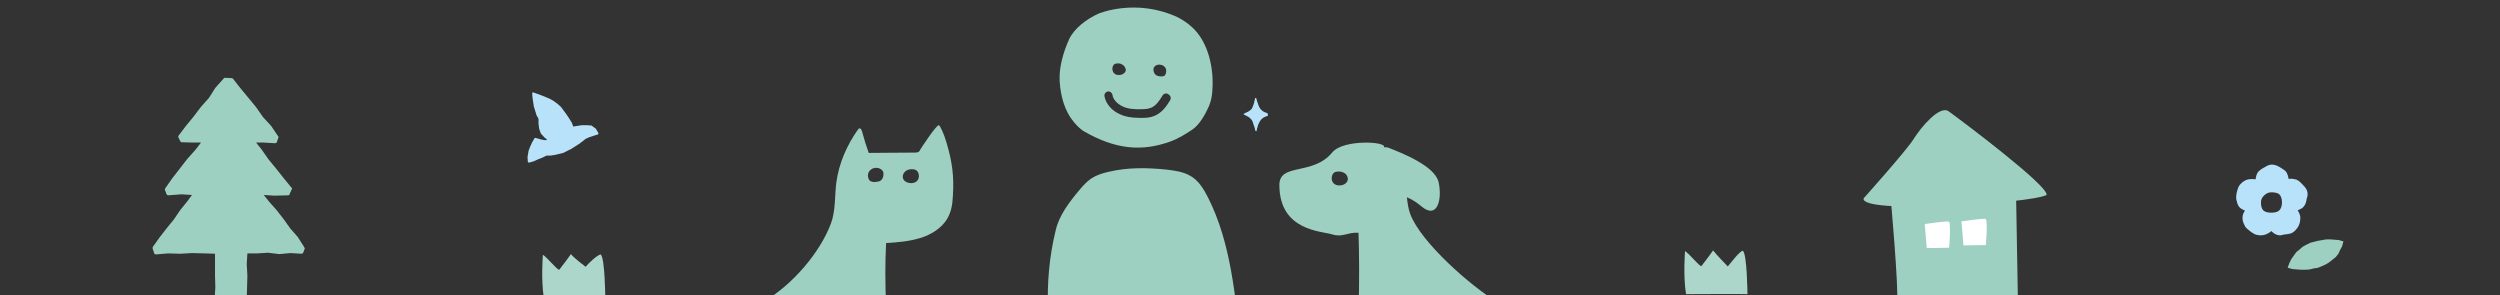
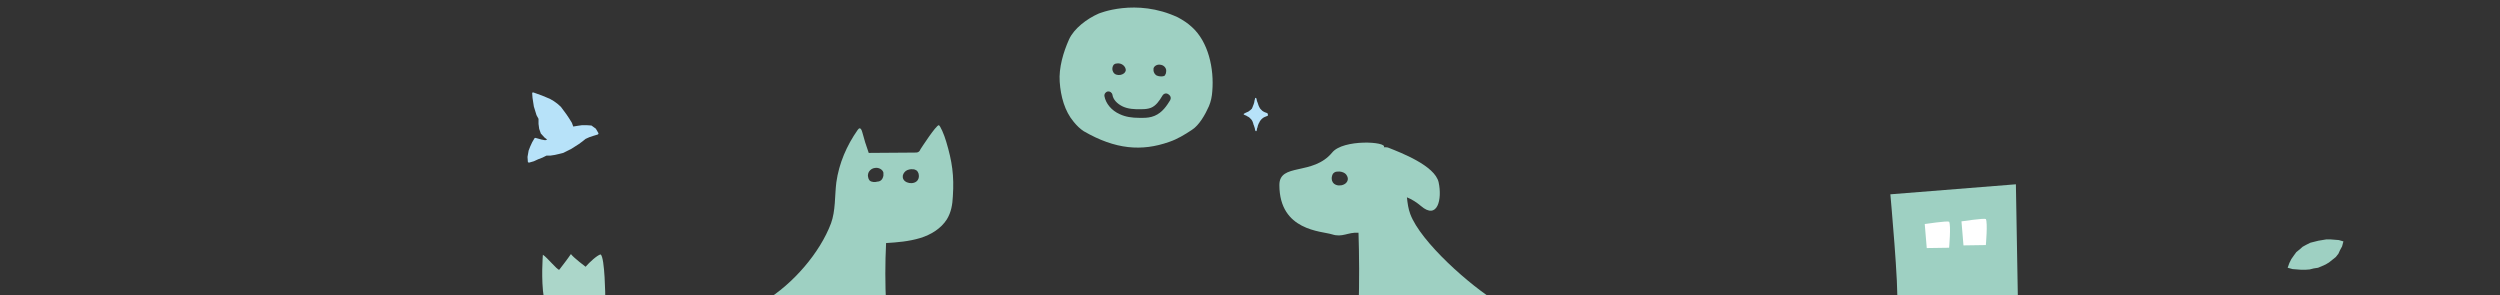
<svg xmlns="http://www.w3.org/2000/svg" version="1.1" id="レイヤー_1" x="0px" y="0px" viewBox="0 0 748.8 88.4" style="enable-background:new 0 0 748.8 88.4;" xml:space="preserve">
  <rect x="0" y="0" width="748.8" height="88.4" fill="#333333" stroke="none" />
  <style type="text/css">
	.st0{fill:#9ED0C2;}
	.st1{fill:#FFFFFF;}
	.st2{fill:#B7E2F9;}
	.st3{fill:#ABD6C9;}
</style>
  <g>
-     <path class="st0" d="M558.2,59.4c0,0,12.9-14.4,15-17.8c2.1-3.4,7.7-10.1,10.4-8.3c4.3,3.1,30,22.4,29.4,25.1   C608.4,60.9,556.9,64.3,558.2,59.4z" />
    <path class="st0" d="M566.2,58.2c0,0,2.6,28.5,2,32.8c2.9,3.1,36.2-1.2,36.2-1.2l-0.6-34.6L566.2,58.2z" />
    <path class="st1" d="M576.5,67.1c0,0,6.7-1,7.3-0.7c0.6,1.1,0,7.8,0,7.8l-6.7,0.1L576.5,67.1z" />
    <path class="st1" d="M587.5,66.3c0,0,6.7-1,7.3-0.7c0.6,1.1,0,7.8,0,7.8l-6.7,0.1L587.5,66.3z" />
  </g>
  <g>
    <path class="st0" d="M265.4,91.1c-0.3-6.1-0.3-12.3,0-18.3c3.4-0.2,6.9-0.5,10.2-1.5c3.3-1,6.3-2.9,8-5.6c1.3-2.1,1.7-4.5,1.8-6.9   c0.4-6.2-0.2-10.4-2-16.4c-0.6-2.1-1.8-4.8-2.2-4.9c-0.8-0.1-5.5,7.2-5.5,7.2c-0.1,0.3-0.3,0.6-0.6,0.8c-0.3,0.2-0.8,0.2-1.2,0.2   c-4.6,0-9.1,0.1-13.7,0.1c-0.9-2.5-1.3-3.9-1.9-6.1c-0.1-0.3-0.5-2.1-1.4-0.8c-3.3,4.7-5.6,10-6.4,15.7c-0.5,4-0.2,8.5-1.6,12.3   c-3.3,8.8-11.4,18.2-19.9,23.3L265.4,91.1z M271.3,51.2c0.6-0.4,1.4-0.6,2.2-0.5c0.4,0,0.8,0.2,1.1,0.4c0.2,0.2,0.4,0.5,0.5,0.8   c0.2,0.7,0.2,1.4-0.2,2c-1,1.6-4.3,1.1-4.5-0.8C270.3,52.4,270.7,51.7,271.3,51.2z M264.6,52.6c-0.1,0.6-0.4,1.3-1,1.6   c-0.2,0.1-0.5,0.2-0.8,0.2c-0.7,0.2-1.7,0.2-2.3-0.3c-0.2-0.2-0.3-0.5-0.4-0.7c-0.1-0.4-0.2-0.8-0.1-1.2c0.1-0.9,1-1.8,2.1-1.9   c1.1-0.2,2.3,0.5,2.5,1.4C264.6,52,264.6,52.3,264.6,52.6z" />
    <path class="st0" d="M448.5,90.5c-8-4.8-23-18-26.1-26.4c-0.6-1.6-0.8-3.2-1-5c1.5,0.6,2.9,1.5,4.2,2.6c5,4.3,6.4-2.1,5.3-7.1   c-1.1-5-11.4-8.9-14.9-10.3c-0.4-0.2-0.9-0.2-1.5-0.2c1.1-1.7-12.2-2.5-15.5,1.6c-5.8,7-15.8,3-15.8,9.7   c0,13.8,12.7,13.8,15.8,14.8c3.1,1,4.7-0.7,7.9-0.5c0.2,5.7,0.3,16,0,21.7L448.5,90.5z M399.2,54.6c-0.4-0.6-0.4-1.4-0.2-2   c0.1-0.3,0.2-0.6,0.5-0.8c0.3-0.3,0.7-0.4,1.1-0.4c0.8-0.1,1.6,0.1,2.2,0.5c0.7,0.5,0.9,1.3,0.9,1.6c0,0.1,0,0.2,0,0.2   C403.5,55.7,400.2,56.2,399.2,54.6z" />
    <g>
      <g>
-         <path class="st0" d="M361.8,59.1c-1.3-2.5-2.8-5.1-5.4-6.5c-2.1-1.2-4.6-1.5-7-1.8c-5.8-0.6-11.8-0.7-17.5,0.7     c-1.8,0.4-3.6,1-5.1,2c-1.3,0.9-2.4,2.1-3.4,3.3c-3.1,3.7-6.2,7.7-7.2,12.2c-1.9,7.7-2.6,15.7-2.3,23.6c0.1,2.2,0.3,4.4,1.3,6.4     c1.6,3.2,5.1,5.4,8.8,6.4c3.7,1,41.8-5.1,47.8-1.5C369.9,88.8,368.8,72.9,361.8,59.1z" />
        <path class="st0" d="M321.6,36.5c0.9,1.1,1.9,2.1,3,2.8c9.5,5.5,17.4,6.1,25.6,3.2c2.4-0.8,4.7-2.2,6.8-3.6     c2.2-1.4,4-4.6,5.1-7.1c0.6-1.4,0.9-2.9,1-4.4c0.6-6.9-1.2-14.9-6.1-19.3c-1.3-1.2-2.7-2.1-4.2-2.9C340.2-0.7,329,4.1,329,4.1     c-3.4,1.5-7.3,4.4-8.8,7.7c-1.7,3.8-3.1,8.5-2.8,12.7C317.7,28.9,318.9,33.3,321.6,36.5z M350.5,30c-1,1.6-2.3,3.7-4.7,4.7     c-1.2,0.5-2.4,0.6-3.5,0.6c-0.3,0-0.7,0-1,0c-2.3,0-4.2-0.3-5.9-1.1c-2.5-1.1-4.2-3.2-4.6-5.4c-0.1-0.7,0.4-1.3,1-1.4     c0.7-0.1,1.3,0.4,1.4,1c0.2,1.4,1.4,2.7,3.1,3.5c1.5,0.7,3.4,0.9,5.8,0.8c0.9,0,1.8-0.1,2.6-0.4c1.5-0.6,2.5-2,3.5-3.7     c0.4-0.6,1.1-0.8,1.7-0.4C350.7,28.7,350.8,29.4,350.5,30z M333.3,19.9c0.1-0.2,0.2-0.5,0.4-0.6c0.2-0.2,0.6-0.3,0.9-0.3     c0.6-0.1,1.3,0.1,1.8,0.5c0.5,0.4,0.8,1,0.8,1.5c-0.2,1.6-2.9,2-3.7,0.7C333.1,21.1,333.1,20.4,333.3,19.9z M345.5,21.2     c0-0.2,0-0.5,0-0.7c0.2-0.8,1.2-1.3,2.1-1.1c0.9,0.1,1.6,0.8,1.7,1.6c0,0.3,0,0.6-0.1,1c-0.1,0.2-0.2,0.4-0.3,0.6     c-0.5,0.4-1.3,0.3-1.9,0.2c-0.2-0.1-0.4-0.1-0.6-0.2C345.8,22.2,345.6,21.7,345.5,21.2z" />
      </g>
    </g>
    <path class="st2" d="M179.2,39.8l-0.7-1.2c0,0,0-0.1-0.1-0.1l-1.1-0.8c0,0-0.1,0-0.1-0.1l-1.4-0.1l-1.5,0l-1.4,0.2l-1.2,0.2   l-0.4-1.1c0,0,0,0,0,0l-0.8-1.3l-0.8-1.2l-1.7-2.3c0,0,0,0,0,0l-1-0.9l-1.1-0.8l-1.2-0.7l-1.2-0.5l-1.2-0.5l-2.5-0.9   c-0.1,0-0.2,0-0.3,0c-0.1,0.1-0.1,0.2-0.1,0.2l0.1,1.4l0.2,1.3l0.2,1.3c0,0,0,0,0,0l0.4,1.3l0.4,1.3c0,0,0,0,0,0l0.6,1.1l0,1.5   l0.2,1.5l0.5,1.4c0,0,0,0.1,0.1,0.1l1,1.1c0,0,0,0,0,0l0.8,0.6l-0.6,0.2l-1.1-0.2l-1.8-0.5c-0.1,0-0.2,0-0.3,0.1l-0.7,1.2l-0.6,1.3   l-0.5,1.3c0,0,0,0,0,0.1L158,47l0.1,1.4c0,0.1,0,0.2,0.1,0.2c0,0,0.1,0.1,0.2,0.1c0,0,0.1,0,0.1,0l1.4-0.4l1.3-0.6l1.3-0.5l1.2-0.6   l1.2,0l1.3-0.2l1.3-0.3l1.2-0.3c0,0,0,0,0,0l1.2-0.6l1.2-0.6l2.2-1.4l1.1-0.8l1-0.8l1.1-0.5l1.2-0.4l1.3-0.4c0.1,0,0.2-0.1,0.2-0.2   C179.3,40,179.3,39.9,179.2,39.8z" />
-     <path class="st0" d="M91.1,74l-1.9-3l-2.2-2.5l-2-2.8l-2.1-2.7l-2.3-2.6l-1.6-2l3.2,0.2l4.1-0.1c0.2,0,0.4-0.1,0.4-0.3l0.7-1.5   c0.1-0.2,0.1-0.4-0.1-0.5L85,53.4l-2.3-2.9l-2.3-2.8l-2.1-3l-1.6-2l2.3,0l3.4,0.2c0.2,0,0.4-0.1,0.5-0.3l0.5-1.4   c0.1-0.1,0-0.3-0.1-0.4l-2.1-3.1l-2.4-2.6l-2.1-3l-2.3-2.8L72,26.4l-2.2-2.8c-0.1-0.1-0.2-0.2-0.4-0.2l-2-0.1   c-0.1,0-0.3,0.1-0.4,0.2l-2.4,2.7c0,0,0,0-0.1,0.1l-1.9,3L60.2,32l-2.2,2.9l-2.3,2.8l-2.2,2.9c-0.1,0.1-0.1,0.4-0.1,0.5l0.6,1.2   c0.1,0.2,0.2,0.3,0.4,0.3l3.4,0.1l2.4,0l-1.6,2.1l-2.5,2.8l-4.5,5.8l-2.1,3c-0.1,0.1-0.1,0.3-0.1,0.5l0.5,1.3   c0.1,0.2,0.3,0.3,0.5,0.3l4-0.3l3.1,0.2l-1.4,1.9L54,62.9l-1.9,2.8l-2.2,2.7l-2.1,2.7l-2,2.8c-0.1,0.1-0.1,0.3-0.1,0.5l0.5,1.5   c0.1,0.2,0.3,0.3,0.5,0.3l3.6-0.3L54,76l3.6-0.2l3.7,0.1l3.1,0.1l0,6.5l0.1,3.5l-0.2,3.5c0,0.1,0.1,0.3,0.2,0.4l1.9,1.7   c0.1,0.1,0.2,0.1,0.3,0.1c0,0,0,0,0,0l2.6,0l2.6-0.1c0.1,0,0.2-0.1,0.3-0.1l1.6-1.6c0.1-0.1,0.1-0.2,0.1-0.3l0.2-7L73.9,79l0.2-3.1   l2.9,0l3.3-0.2l3.3,0.4c0,0,0.1,0,0.1,0l3.3-0.3l3.3,0.2c0.2,0,0.4-0.1,0.5-0.3l0.5-1.3C91.2,74.3,91.2,74.1,91.1,74z" />
    <path class="st3" d="M181.3,89.2c-1-0.1-17.4,0-18.4,0c-0.9-5.4-0.3-12.9-0.3-12.9c1.3,0.8,4.3,4.6,4.9,4.5   c2.5-3.2,3.5-4.7,3.5-4.7c0.8,1.1,4.4,3.8,4.4,3.8c1.1-1.3,3.5-3.5,4.5-3.7C181.2,77.1,181.3,89.2,181.3,89.2z" />
    <path class="st2" d="M379.6,33.9L379.6,33.9c-0.3-0.1-0.6-0.2-0.8-0.3c-0.3-0.1-0.5-0.3-0.7-0.4c-0.2-0.2-0.4-0.4-0.6-0.6   c-0.1-0.2-0.3-0.4-0.4-0.7c-0.1-0.1-0.1-0.3-0.2-0.5c0-0.1-0.1-0.2-0.1-0.3c0-0.1-0.1-0.2-0.1-0.3c-0.1-0.2-0.1-0.3-0.2-0.5   c0-0.1-0.1-0.3-0.1-0.4c0-0.1,0-0.3-0.1-0.4c0-0.1-0.1-0.2-0.2-0.2s-0.2,0.1-0.2,0.2c0,0.1,0,0.3-0.1,0.4c0,0.2-0.1,0.3-0.1,0.5   l0,0.1c-0.1,0.3-0.1,0.5-0.2,0.7c-0.1,0.2-0.1,0.4-0.2,0.5c0,0.1-0.1,0.2-0.1,0.3c0,0.1-0.1,0.2-0.1,0.2c-0.1,0.2-0.1,0.4-0.3,0.5   c-0.2,0.2-0.4,0.4-0.6,0.5c-0.2,0.2-0.4,0.3-0.7,0.4c-0.2,0.1-0.5,0.2-0.8,0.4c-0.1,0-0.2,0.1-0.2,0.2c0,0.1,0.1,0.2,0.2,0.2   c0.2,0.1,0.5,0.2,0.7,0.3l0.1,0.1c0.1,0,0.2,0.1,0.2,0.1c0.2,0.1,0.4,0.2,0.5,0.3c0.2,0.2,0.4,0.4,0.6,0.6c0.2,0.2,0.3,0.5,0.4,0.7   c0.1,0.2,0.1,0.4,0.2,0.6c0,0.1,0,0.2,0.1,0.3c0,0.1,0.1,0.2,0.1,0.3c0.1,0.2,0.1,0.4,0.2,0.6c0,0.1,0.1,0.3,0.1,0.4   c0,0.1,0,0.3,0.1,0.4c0,0.1,0.1,0.2,0.2,0.2c0.1,0,0.2-0.1,0.2-0.2c0-0.2,0.1-0.4,0.1-0.5c0-0.1,0-0.2,0.1-0.3   c0-0.1,0.1-0.3,0.1-0.4c0-0.2,0.1-0.3,0.1-0.4c0.1-0.2,0.2-0.5,0.3-0.7l0.1-0.1c0.1-0.3,0.2-0.5,0.4-0.7c0.2-0.2,0.3-0.4,0.6-0.6   c0.2-0.2,0.5-0.3,0.7-0.4c0.2-0.1,0.3-0.1,0.5-0.2c0.1,0,0.2-0.1,0.2-0.1c0.1,0,0.2-0.1,0.2-0.2C379.7,34.1,379.7,34,379.6,33.9z" />
  </g>
-   <path class="st3" d="M523.4,88.1c-1-0.1-17.4,0-18.4,0c-0.9-5.4-0.3-12.9-0.3-12.9c1.3,0.8,4.3,4.6,4.9,4.5c2.5-3.2,3.5-4.7,3.5-4.7  c0.8,1.1,4.4,4.8,4.4,4.8c1.1-1.3,3.5-4.5,4.5-4.7C523.3,76,523.4,88.1,523.4,88.1z" />
  <g>
-     <path class="st2" d="M691,57.1c-0.3-0.8-0.9-1.4-1.4-1.9l-0.3-0.3c-0.5-0.5-1.1-1.1-1.9-1.2c-0.7-0.2-1.3-0.2-1.9-0.1   c-0.1-0.7-0.3-1.3-0.6-1.9c-0.4-0.7-1.1-1-1.7-1.4l-0.3-0.2c-0.7-0.4-1.5-0.8-2.4-0.8c-0.9,0-1.6,0.4-2.2,0.8l-0.2,0.1   c-0.7,0.4-1.4,0.8-1.9,1.5c-0.3,0.5-0.5,1.2-0.6,2c-0.7-0.1-1.5-0.1-2.1,0c-0.9,0.2-1.6,0.6-2.2,1.2c-0.7,0.6-1,1.4-1.2,2.2   c-0.2,0.7-0.4,1.6-0.3,2.5c0.2,0.8,0.3,1.7,0.9,2.4c0.4,0.5,1.1,0.8,1.7,1.1c-0.4,0.6-0.7,1.2-0.7,1.9c-0.1,0.7,0.1,1.6,0.6,2.5   c0.3,0.8,1,1.2,1.6,1.7l0.1,0.1c0.7,0.5,1.4,1,2.2,1.1c0.3,0,0.6,0.1,0.8,0.1c0.7,0,1.2-0.1,1.7-0.3c0.7-0.3,1.2-0.6,1.6-1   c0.5,0.5,1,0.9,1.6,1.1c0.7,0.3,1.4,0.2,2,0c0.2,0,0.4-0.1,0.5-0.1l0.3,0c0.7-0.1,1.5-0.2,2.1-0.6c0.7-0.5,1.3-1.2,1.7-2   c0.4-0.8,0.5-1.7,0.5-2.6c-0.1-0.7-0.4-1.4-0.8-2c0.7-0.3,1.4-0.6,1.8-1.1c0.6-0.7,0.8-1.6,0.9-2.4C691.2,58.8,691.3,58,691,57.1z    M683.5,60.6c0,0.6-0.1,1.7-0.8,2.4c-0.6,0.6-1.6,0.7-2.4,0.7c-0.7,0-1.8-0.1-2.4-0.7c-0.5-0.5-0.7-1.3-0.7-2.4   c0-0.8,0.3-1.5,1-2.1c0.6-0.6,1.3-0.9,2.1-0.9c0.8,0,1.8,0.1,2.4,0.6C683.2,58.7,683.5,59.6,683.5,60.6z" />
    <polygon class="st0" points="695.5,79.7 696.6,79.2 697.6,78.6 698.6,77.8 699.6,77 700.4,76 700.9,74.9 701.5,73.8 701.9,72.3    700.5,71.9 699.2,71.8 698,71.7 696.8,71.7 694.4,72.1 692,72.7 690.8,73.3 689.7,73.9 688.8,74.7 687.8,75.5 687,76.6 686.3,77.6    685.7,78.8 685.2,80.2 686.7,80.6 688,80.7 689.3,80.8 690.5,80.8 691.8,80.7 693,80.4 694.3,80.2  " />
  </g>
</svg>